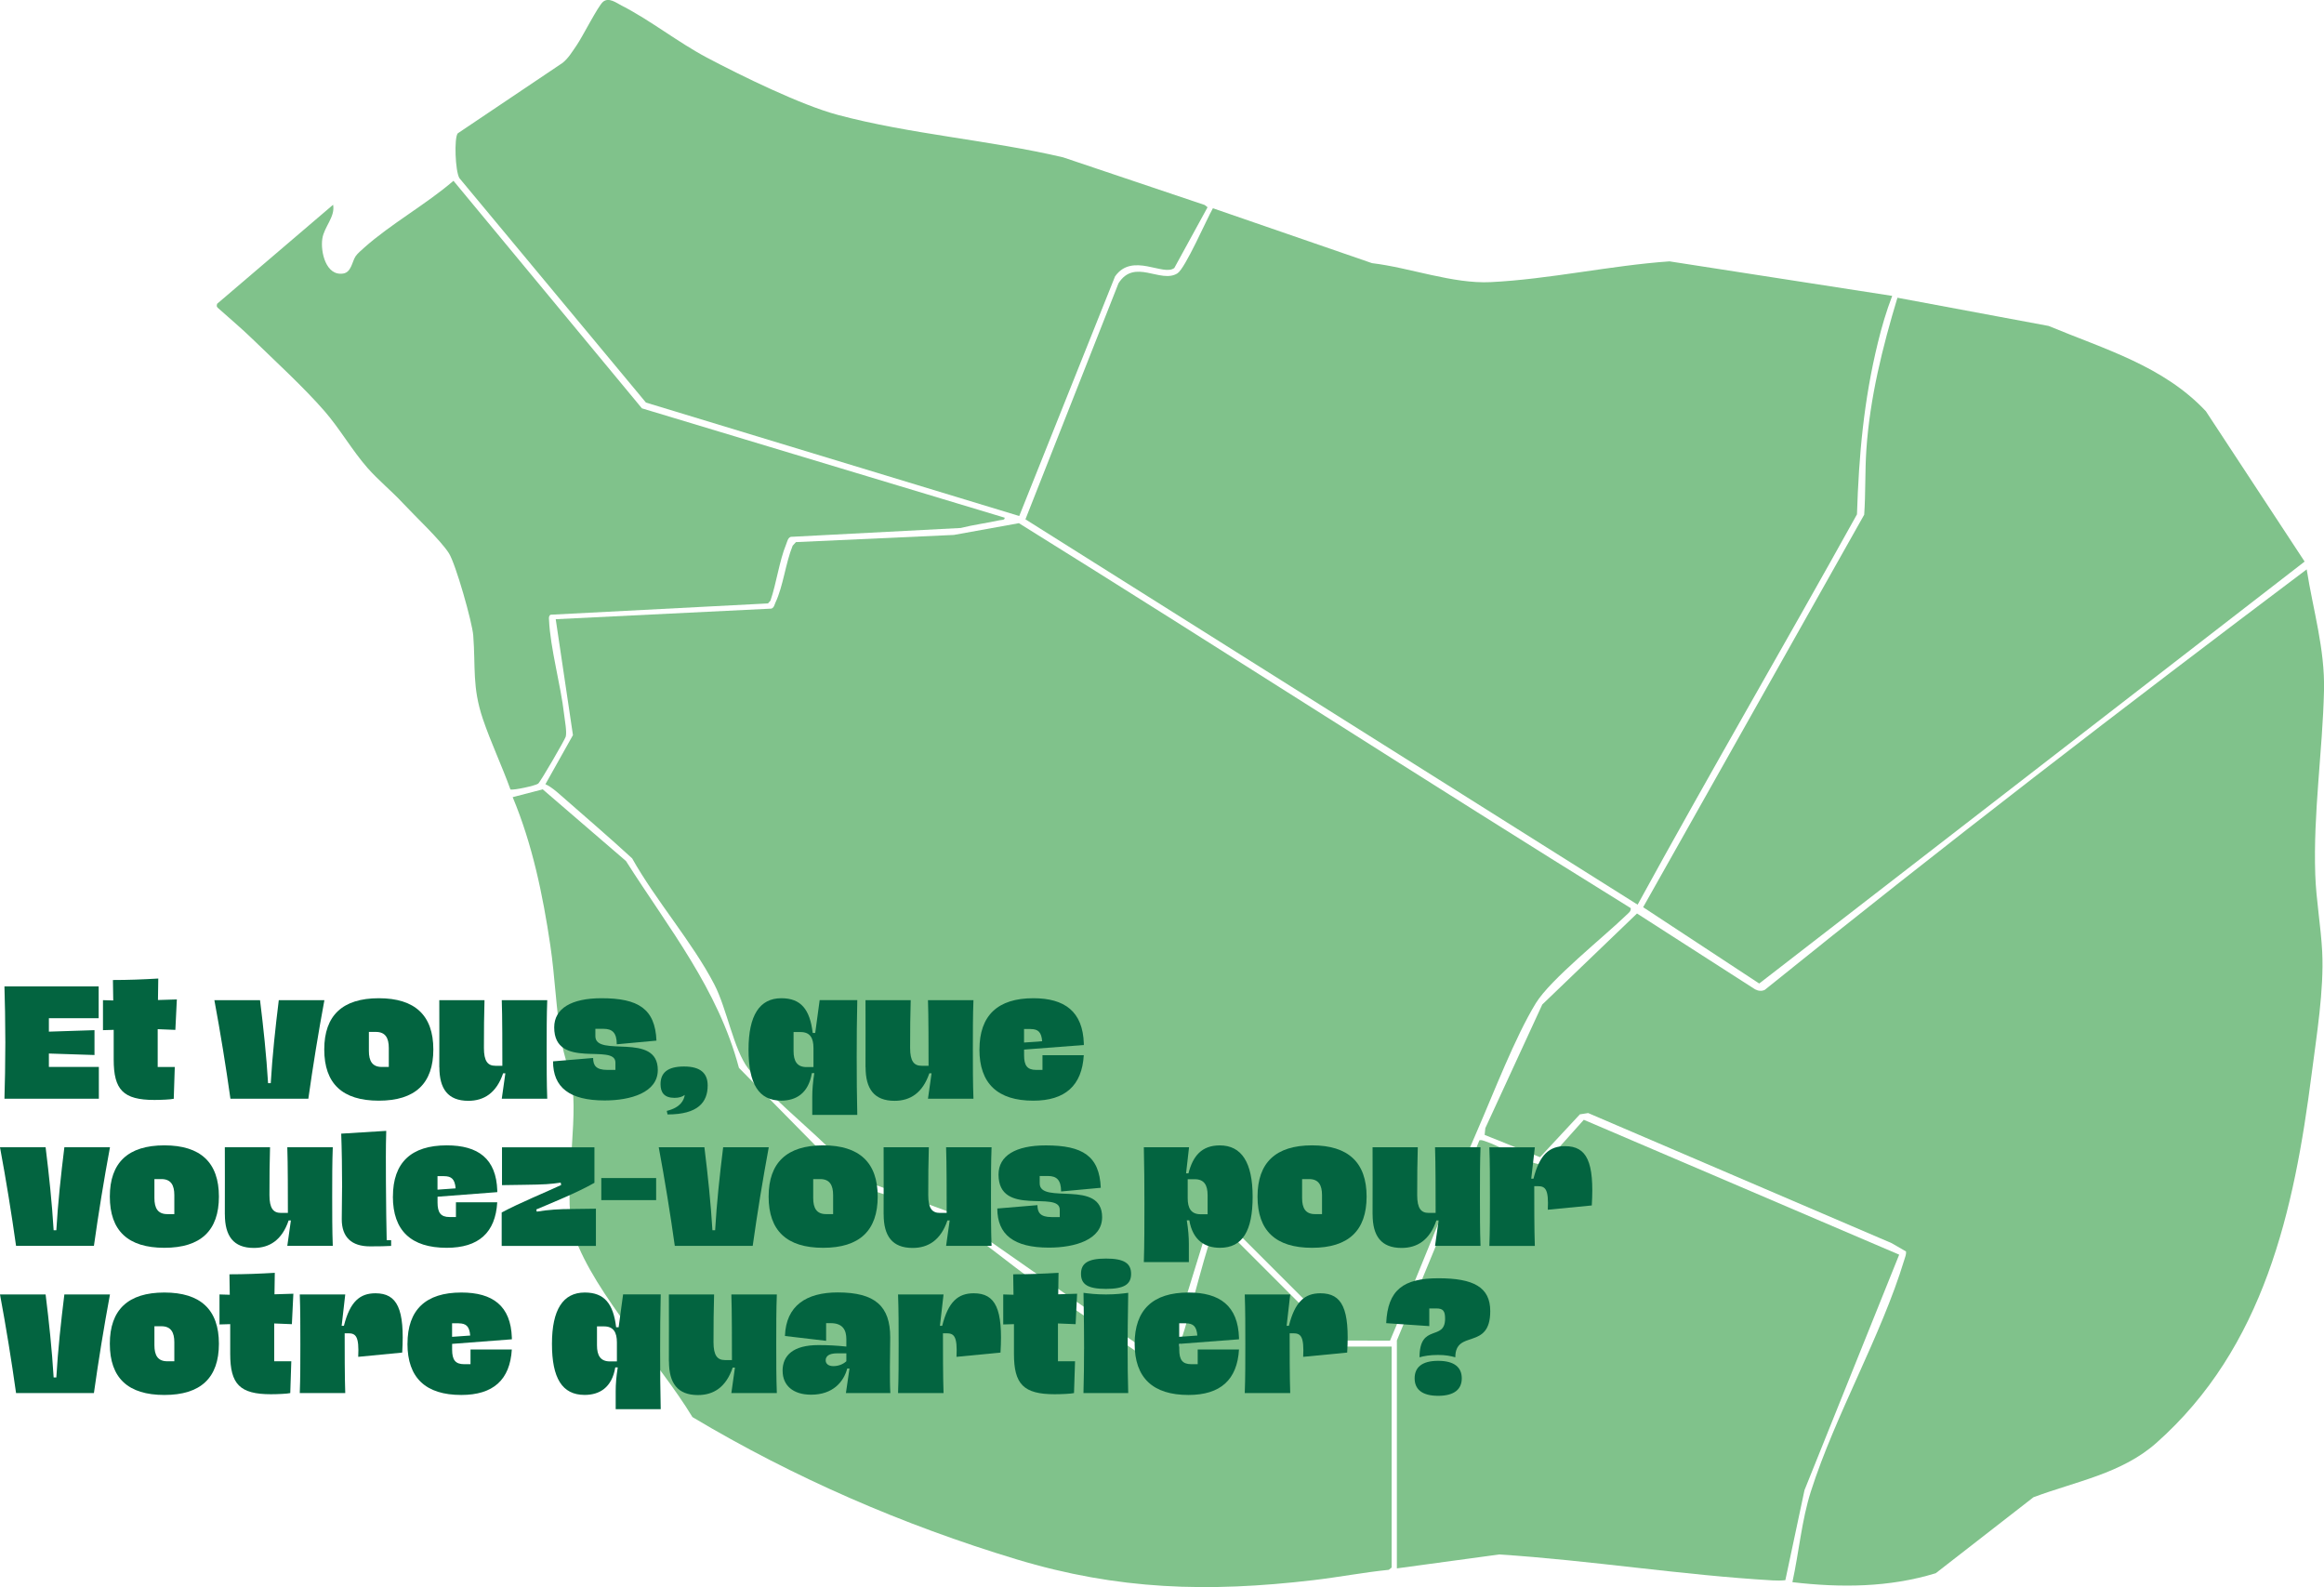
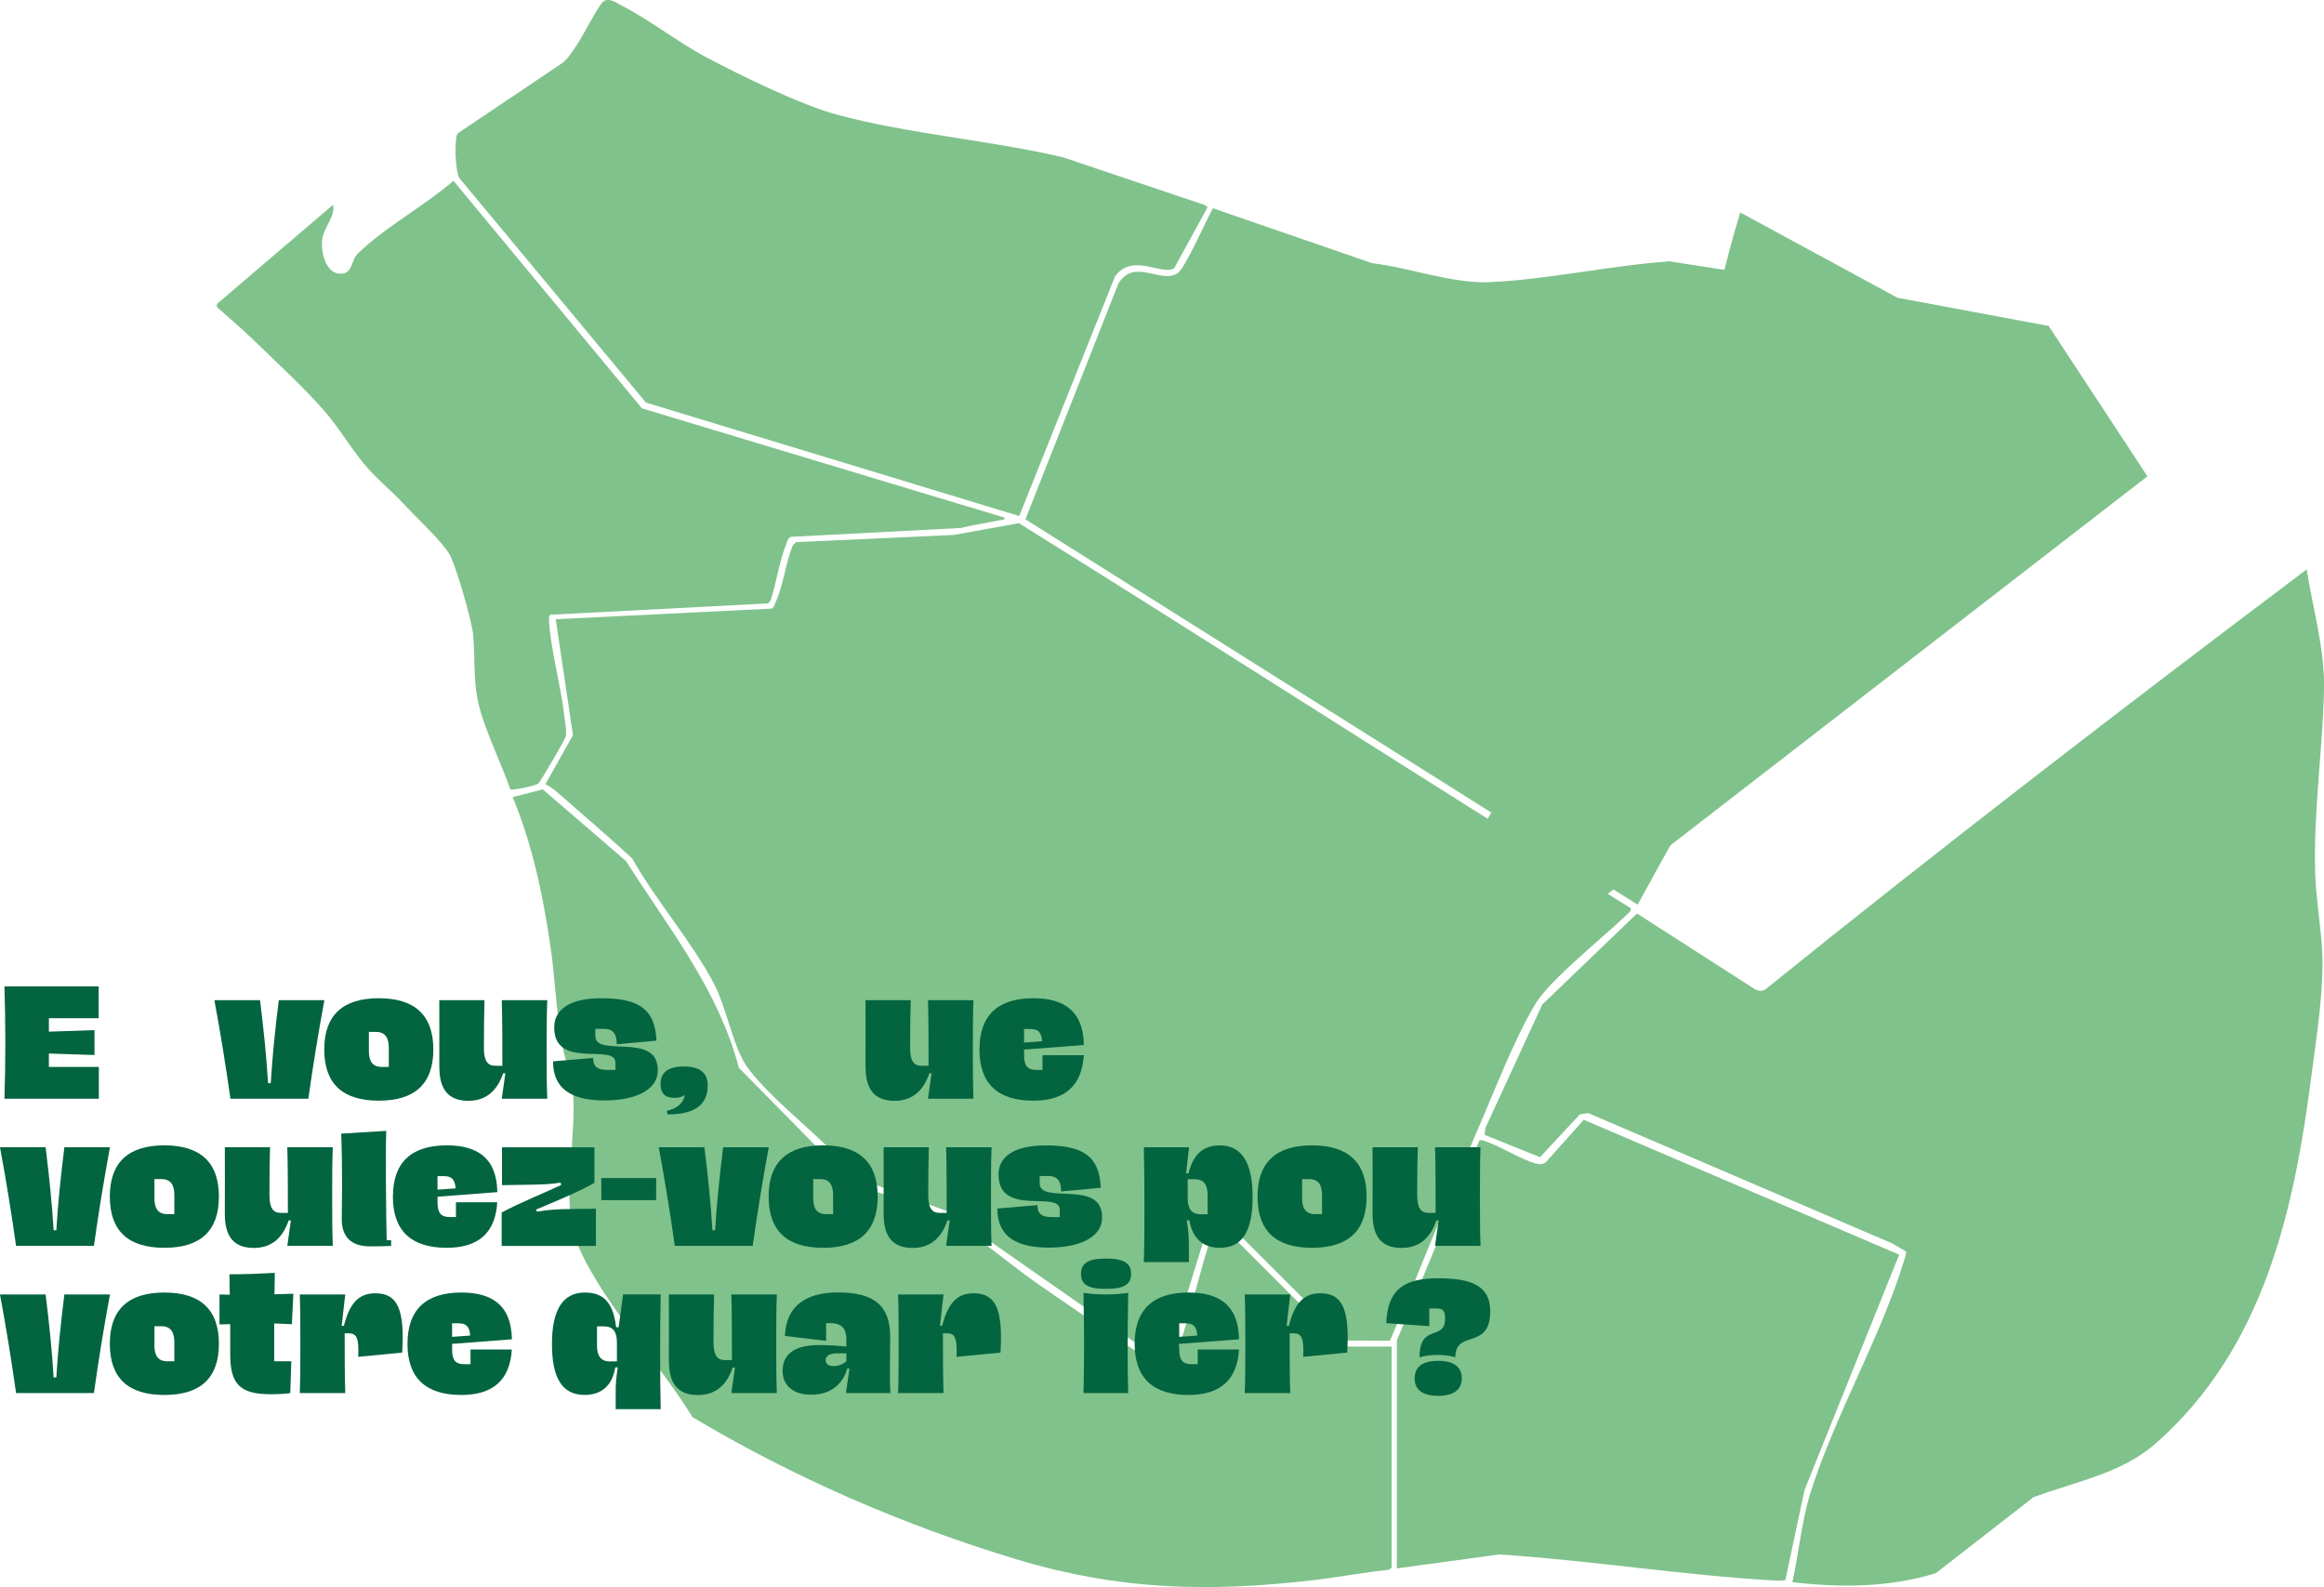
<svg xmlns="http://www.w3.org/2000/svg" id="Layer_1" data-name="Layer 1" viewBox="0 0 518.18 353.85">
  <defs>
    <style>      .cls-1 {        fill: #80c28b;      }      .cls-2 {        fill: #036440;      }    </style>
  </defs>
  <path class="cls-1" d="M363.6,202.45c.11.72-.5,1.1-.95,1.54-5.09,4.94-16.93,14.32-20.21,19.67-4.64,7.58-9.36,19.92-13.04,28.37-6.76,15.5-12.85,31.3-19.47,46.86l-9.98-.02-28.57-28.56-.96-.38-10.55,34.12-48.77-34.05-20.34-7.47c-6.5-8.54-17.48-15.92-23.88-24.24-3.34-4.34-4.79-13.41-7.62-18.84-4.9-9.43-13.04-18.68-18.31-28.08-5.2-4.78-10.57-9.37-15.88-14.03-.96-.85-2.28-2-3.46-2.5l6.14-10.95-3.84-25.84,48.07-2.36c.63-.2.7-.88.93-1.37,1.72-3.63,2.26-8.83,3.83-12.66l.73-.8,35.22-1.6,14.49-2.62c45.62,28.38,90.76,57.54,136.42,85.82Z" />
  <path class="cls-1" d="M399.65,352.73c1.45-6.59,2.07-13.83,4.12-20.23,5.47-17.13,15.67-34.62,20.83-51.63.19-.61.45-1.2.39-1.86l-3.22-1.86-67.66-29-1.85.29-8.88,9.55-12.35-4.97.15-1.51,12.7-27.56,21.12-20.29,26.32,16.9c.67.36,1.49.48,2.19.11,39.67-32,80.09-63.08,120.81-93.73,1.43,9.13,4.08,17.72,3.86,27.04-.33,13.66-2.42,27.3-1.95,41.02.2,5.74,1.26,11.53,1.55,17.24.42,8.44-1.26,18.67-2.35,27.16-3.92,30.56-10.6,60.99-34.64,82.3-7.71,6.83-17.93,8.56-27.39,12.1l-21.79,16.94c-10.4,3.19-21.21,3.26-31.94,2Z" />
  <path class="cls-1" d="M421.9,65.97c-1.3,3.39-2.33,6.89-3.19,10.42-3.14,12.83-4.24,25.07-4.66,38.28-16.14,29.09-32.96,57.87-48.91,87.02l-136.5-85.91,20.75-52.62c3.59-5.67,9.38.13,13.13-2.21,1.76-1.1,6.53-12.09,7.92-14.52l35.48,12.24c8.44,1,17.99,4.64,26.44,4.23,13.01-.63,26.8-3.72,39.89-4.63l49.67,7.7Z" />
  <path class="cls-1" d="M310.3,349.47l-.64.51c-5.64.57-11.24,1.66-16.86,2.31-23.47,2.75-43.49,2.2-66.19-4.66-25.22-7.62-49.64-18.21-72.22-31.7-7.33-12.15-21.66-27.22-26.34-40.38-2.66-7.47.63-23.77-.35-32.62-.36-3.26-1.94-7.35-2.54-10.88-1.18-7.03-1.41-14.26-2.46-21.31-1.67-11.26-4-22.51-8.39-33.02l6.7-1.74,18.56,15.98c9.59,15.07,20.51,28.51,25.19,46.12l25.12,25.5c6.36,2.88,14.6,4.45,20.65,7.73,6.55,3.55,14.59,10.58,21.01,15.03,9.44,6.55,19,12.93,28.38,19.56,1.04.5,1.31-1.11,1.67-2.04,3.67-9.59,5.82-20.54,9.17-30.32l.61-.93.96.57,27.03,27.03h10.93v49.26Z" />
-   <path class="cls-1" d="M423.07,66.38l33.72,6.29c12.47,5.2,25.55,8.89,35.05,19.01l22.02,33.52-121.61,94.07-25.88-17.01,49.29-87.51c.33-4.77.16-9.72.48-14.47.78-11.55,3.6-22.89,6.93-33.9Z" />
+   <path class="cls-1" d="M423.07,66.38l33.72,6.29l22.02,33.52-121.61,94.07-25.88-17.01,49.29-87.51c.33-4.77.16-9.72.48-14.47.78-11.55,3.6-22.89,6.93-33.9Z" />
  <path class="cls-1" d="M261.87,59.72c-2.43,2-9.38-3.57-13.25,1.9l-21.36,53.42-83.23-25.29-41.6-50.04c-.94-1.59-1.19-8.98-.37-9.98l23.39-15.72c1.32-1.07,2.12-2.47,3.07-3.83,1.34-1.92,4.8-8.82,5.94-9.78,1.29-1.08,2.97.24,4.14.84,6.33,3.22,12.57,8.19,19.05,11.62,7.64,4.04,20.96,10.56,29.07,12.73,16.1,4.32,34.01,5.65,50.33,9.49l31.56,10.62.64.5-7.39,13.5Z" />
  <path class="cls-1" d="M311.45,298.87l18.42-44.65c.41-.1.77.04,1.15.16,3.54,1.14,8.14,4.18,11.49,5.03.83.21,1.51.23,2.2-.34l8.43-9.42,70.32,30.07-21.11,52.49-4.27,20.08c-.93.11-1.89.1-2.82.05-20.18-1.16-40.74-4.48-60.98-5.78l-22.82,3.1v-50.8Z" />
  <path class="cls-1" d="M224,115.42c.1.57-.72.48-1.14.57-2.86.63-5.79,1-8.64,1.72l-37.9,1.98c-.66.21-.8,1.09-1.03,1.65-1.54,3.74-2.16,8.69-3.51,12.59l-.55.6-48.48,2.52c-.42.28-.36.68-.34,1.11.29,6.46,2.62,14.5,3.38,21.2.15,1.33.62,3.68.36,4.85-.13.59-5.67,10.16-6.17,10.51-.61.44-5.41,1.5-6.17,1.29-1.88-5.25-4.38-10.49-6.16-15.76-2.39-7.08-1.59-11.48-2.13-18.57-.23-2.98-3.91-15.95-5.43-18.34-1.85-2.92-7.61-8.32-10.28-11.19-2.48-2.67-5.5-5.13-7.88-7.84-3.43-3.91-6.18-8.76-9.58-12.66-4.63-5.32-10.96-11.11-16.1-16.11-2.42-2.35-5.11-4.6-7.63-6.86-.38-.35-.32-.46-.21-.95l25.86-22.08c.51,2.69-1.99,4.88-2.4,7.56-.45,2.94.82,8.41,4.68,7.77,1.78-.29,1.95-2.63,2.72-3.82.38-.59,1.35-1.42,1.91-1.92,5.93-5.3,13.83-9.67,19.93-14.93l42.02,50.73,80.89,24.38Z" />
  <g>
    <path class="cls-2" d="M1.19,232.42c0-4.36-.1-9.58-.2-12.5h21.01v7.09h-11.1v2.99l10.17-.33v5.54l-10.17-.33v2.99h11.14v7.09H.99c.1-2.56.2-8.46.2-12.53Z" />
-     <path class="cls-2" d="M25.35,236.23v-6.63l-2.39.07v-6.69l2.29.07-.07-4.56c3.38,0,6.73-.13,10.11-.33l-.07,4.79,4.21-.13-.33,6.79-3.94-.16v8.43h3.81l-.23,7.09c-.63.16-2.88.26-4.31.26-6.96,0-9.08-2.26-9.08-8.99Z" />
    <path class="cls-2" d="M47.81,222.98h10.17c.76,6.17,1.42,12.34,1.79,18.5h.6c.36-6.17,1.03-12.33,1.79-18.5h10.17c-1.36,7.32-2.55,14.67-3.58,21.98h-17.37c-1.03-7.32-2.22-14.66-3.58-21.98Z" />
    <path class="cls-2" d="M72.3,233.97c0-7.58,4.08-11.42,12.16-11.42s12.16,3.84,12.16,11.42-4.04,11.42-12.16,11.42-12.16-3.81-12.16-11.42ZM86.69,237.87v-4.23c0-2.23-.76-3.58-2.88-3.58h-1.56v4.23c0,2.26.76,3.58,2.88,3.58h1.56Z" />
    <path class="cls-2" d="M97.95,237.94c0-4.07.03-11.84,0-14.96h10.08c-.1,3.12-.13,6.76-.13,10.66,0,2.95.86,3.97,2.55,3.97h1.56c0-3.31,0-11.32-.13-14.63h10.14c-.13,3.31-.13,7.15-.13,10.96s0,7.61.13,11.02h-10.14l.8-5.67h-.5c-1.49,4.4-4.28,6.13-7.75,6.13-4.57,0-6.46-2.69-6.46-7.48Z" />
    <path class="cls-2" d="M123.3,236.62l8.95-.75c0,1.64.63,2.66,3.15,2.66h1.82v-1.64c0-4.4-13.65,1.71-13.65-7.84,0-4.2,3.81-6.5,10.54-6.5,8.22,0,11.96,2.36,12.26,9.45l-8.85.82c0-2.56-.99-3.45-2.95-3.45h-1.82v1.64c0,4.86,13.92-1.05,13.92,7.54,0,5.02-6.03,6.79-11.86,6.79-7.85,0-11.5-2.92-11.5-8.73Z" />
    <path class="cls-2" d="M152.69,244.1c-.56.43-1.29.66-2.29.66-2.32,0-3.12-1.21-3.12-3.05,0-2.49,1.49-3.94,5.24-3.94s5.27,1.58,5.27,4.23c0,3.71-2.12,6.46-8.95,6.46l-.17-.79c3.05-.75,3.84-2.36,4.01-3.58Z" />
-     <path class="cls-2" d="M181.58,239.25h-.56c-.76,4.53-3.55,6.13-6.83,6.13-5.04,0-7.29-3.77-7.29-11.38s2.45-11.45,7.32-11.45c4.37,0,6.36,2.49,6.99,7.74h.56l.99-7.32h8.39c-.1,4.17-.13,8.37-.13,12.6s.03,9.19.13,12.99h-10.04v-4.04c0-1.54.13-3.22.46-5.28ZM181.38,237.9v-4.23c0-2.26-.76-3.58-2.88-3.58h-1.56v4.23c0,2.23.76,3.58,2.88,3.58h1.56Z" />
    <path class="cls-2" d="M192.98,237.94c0-4.07.03-11.84,0-14.96h10.08c-.1,3.12-.13,6.76-.13,10.66,0,2.95.86,3.97,2.55,3.97h1.56c0-3.31,0-11.32-.13-14.63h10.14c-.13,3.31-.13,7.15-.13,10.96s0,7.61.13,11.02h-10.14l.8-5.67h-.5c-1.49,4.4-4.28,6.13-7.75,6.13-4.57,0-6.46-2.69-6.46-7.48Z" />
    <path class="cls-2" d="M218.39,233.97c0-7.58,4.08-11.42,12-11.42,6.99,0,11.04,2.95,11.27,10.1v.33l-13.32,1.02v1.28c0,2.26.7,3.25,2.68,3.25h1.42v-3.28h9.21c-.4,6.76-4.14,10.14-11.27,10.14-7.92,0-12-3.81-12-11.42ZM229.79,229.41h-1.46v3.02l4.04-.29c-.17-2.03-.89-2.72-2.58-2.72Z" />
    <path class="cls-2" d="M0,255.78h10.17c.76,6.17,1.42,12.34,1.79,18.5h.6c.36-6.17,1.03-12.33,1.79-18.5h10.17c-1.36,7.32-2.55,14.67-3.58,21.98H3.58c-1.03-7.32-2.22-14.66-3.58-21.98Z" />
    <path class="cls-2" d="M24.49,266.77c0-7.58,4.08-11.42,12.16-11.42s12.16,3.84,12.16,11.42-4.04,11.42-12.16,11.42-12.16-3.81-12.16-11.42ZM38.87,270.68v-4.23c0-2.23-.76-3.58-2.88-3.58h-1.56v4.23c0,2.26.76,3.58,2.88,3.58h1.56Z" />
    <path class="cls-2" d="M50.13,270.74c0-4.07.03-11.84,0-14.96h10.08c-.1,3.12-.13,6.76-.13,10.66,0,2.95.86,3.97,2.55,3.97h1.56c0-3.31,0-11.32-.13-14.63h10.14c-.13,3.31-.13,7.15-.13,10.96s0,7.61.13,11.02h-10.14l.8-5.67h-.5c-1.49,4.4-4.28,6.13-7.76,6.13-4.57,0-6.46-2.69-6.46-7.48Z" />
    <path class="cls-2" d="M76.28,264.71c0-3.87-.07-8.53-.2-11.97l10.04-.62c-.13,4.17-.07,7.51-.07,11.38,0,3.28.13,12.14.17,12.99h.99v1.28c-1.06.07-2.75.1-4.71.1-4.14,0-6.3-2.07-6.3-6.04l.07-7.12Z" />
    <path class="cls-2" d="M87.61,266.77c0-7.58,4.08-11.42,12-11.42,6.99,0,11.04,2.95,11.27,10.1v.33l-13.32,1.02v1.28c0,2.26.7,3.25,2.68,3.25h1.42v-3.28h9.21c-.4,6.76-4.14,10.14-11.27,10.14-7.92,0-12-3.81-12-11.42ZM99.01,262.21h-1.46v3.02l4.04-.29c-.17-2.03-.89-2.72-2.58-2.72Z" />
    <path class="cls-2" d="M125.12,264.18l-.1-.52c-2.35.33-3.35.43-8.32.49l-4.77.07v-8.43h20.61v7.91c-3.78,2.17-9.54,4.49-12.96,5.94l.1.49c2.55-.43,5.1-.59,7.92-.59l5.27-.07v8.3h-21.01v-7.45c3.94-2.13,10.01-4.59,13.26-6.13Z" />
    <path class="cls-2" d="M134.07,262.64h12.23v4.92h-12.23v-4.92Z" />
    <path class="cls-2" d="M146.89,255.78h10.17c.76,6.17,1.42,12.34,1.79,18.5h.6c.36-6.17,1.03-12.33,1.79-18.5h10.17c-1.36,7.32-2.55,14.67-3.58,21.98h-17.37c-1.03-7.32-2.22-14.66-3.58-21.98Z" />
    <path class="cls-2" d="M171.38,266.77c0-7.58,4.08-11.42,12.16-11.42s12.16,3.84,12.16,11.42-4.04,11.42-12.16,11.42-12.16-3.81-12.16-11.42ZM185.76,270.68v-4.23c0-2.23-.76-3.58-2.88-3.58h-1.56v4.23c0,2.26.76,3.58,2.88,3.58h1.56Z" />
    <path class="cls-2" d="M197.02,270.74c0-4.07.03-11.84,0-14.96h10.08c-.1,3.12-.13,6.76-.13,10.66,0,2.95.86,3.97,2.55,3.97h1.56c0-3.31,0-11.32-.13-14.63h10.14c-.13,3.31-.13,7.15-.13,10.96s0,7.61.13,11.02h-10.14l.8-5.67h-.5c-1.49,4.4-4.28,6.13-7.76,6.13-4.57,0-6.46-2.69-6.46-7.48Z" />
    <path class="cls-2" d="M222.37,269.43l8.95-.75c0,1.64.63,2.66,3.15,2.66h1.82v-1.64c0-4.4-13.65,1.71-13.65-7.84,0-4.2,3.81-6.5,10.54-6.5,8.22,0,11.96,2.36,12.26,9.45l-8.85.82c0-2.56-.99-3.45-2.95-3.45h-1.82v1.64c0,4.86,13.92-1.05,13.92,7.54,0,5.02-6.03,6.79-11.87,6.79-7.85,0-11.5-2.92-11.5-8.73Z" />
    <path class="cls-2" d="M255.17,268.38c0-4.23-.03-8.43-.13-12.6h10.08l-.66,5.81h.53c.99-3.84,2.92-6.23,6.99-6.23,4.87,0,7.32,3.84,7.32,11.45s-2.25,11.38-7.29,11.38c-3.28,0-6.06-1.61-6.83-6.13h-.56c.33,2.07.46,3.74.46,5.28v4.04h-10.04c.13-3.81.13-8.76.13-12.99ZM269.26,270.71v-4.23c0-2.26-.76-3.58-2.88-3.58h-1.56v4.23c0,2.23.76,3.58,2.88,3.58h1.56Z" />
    <path class="cls-2" d="M280.39,266.77c0-7.58,4.08-11.42,12.16-11.42s12.16,3.84,12.16,11.42-4.04,11.42-12.16,11.42-12.16-3.81-12.16-11.42ZM294.77,270.68v-4.23c0-2.23-.76-3.58-2.88-3.58h-1.56v4.23c0,2.26.76,3.58,2.88,3.58h1.56Z" />
    <path class="cls-2" d="M306.04,270.74c0-4.07.03-11.84,0-14.96h10.08c-.1,3.12-.13,6.76-.13,10.66,0,2.95.86,3.97,2.55,3.97h1.56c0-3.31,0-11.32-.13-14.63h10.14c-.13,3.31-.13,7.15-.13,10.96s0,7.61.13,11.02h-10.14l.8-5.67h-.5c-1.49,4.4-4.28,6.13-7.76,6.13-4.57,0-6.46-2.69-6.46-7.48Z" />
-     <path class="cls-2" d="M332.21,266.81c0-3.84,0-7.61-.13-11.02h10.14l-.8,6.99h.5c1.36-5.38,3.55-7.25,7.03-7.25,4.87,0,6.56,3.48,5.97,13.22l-9.81.95c.23-4.56-.53-5.25-2.22-5.25h-.8c0,3.31,0,10.01.13,13.32h-10.14c.13-3.31.13-7.15.13-10.96Z" />
    <path class="cls-2" d="M0,288.59h10.17c.76,6.17,1.42,12.33,1.79,18.5h.6c.36-6.17,1.03-12.33,1.79-18.5h10.17c-1.36,7.32-2.55,14.66-3.58,21.98H3.58c-1.03-7.32-2.22-14.67-3.58-21.98Z" />
    <path class="cls-2" d="M24.49,299.58c0-7.58,4.08-11.42,12.16-11.42s12.16,3.84,12.16,11.42-4.04,11.42-12.16,11.42-12.16-3.8-12.16-11.42ZM38.87,303.49v-4.23c0-2.23-.76-3.58-2.88-3.58h-1.56v4.23c0,2.26.76,3.58,2.88,3.58h1.56Z" />
    <path class="cls-2" d="M51.33,301.84v-6.63l-2.39.07v-6.69l2.29.07-.07-4.56c3.38,0,6.73-.13,10.11-.33l-.07,4.79,4.21-.13-.33,6.79-3.94-.16v8.43h3.81l-.23,7.09c-.63.16-2.88.26-4.31.26-6.96,0-9.08-2.26-9.08-8.99Z" />
    <path class="cls-2" d="M66.97,299.61c0-3.84,0-7.61-.13-11.02h10.14l-.8,6.99h.5c1.36-5.38,3.55-7.25,7.03-7.25,4.87,0,6.56,3.48,5.97,13.22l-9.81.95c.23-4.56-.53-5.25-2.22-5.25h-.8c0,3.31,0,10.01.13,13.32h-10.14c.13-3.31.13-7.15.13-10.96Z" />
    <path class="cls-2" d="M90.86,299.58c0-7.58,4.08-11.42,12-11.42,6.99,0,11.04,2.95,11.27,10.1v.33l-13.32,1.02v1.28c0,2.26.7,3.25,2.68,3.25h1.42v-3.28h9.21c-.4,6.76-4.14,10.14-11.27,10.14-7.92,0-12-3.8-12-11.42ZM102.26,295.02h-1.46v3.02l4.04-.29c-.17-2.03-.89-2.72-2.58-2.72Z" />
    <path class="cls-2" d="M137.75,304.86h-.56c-.76,4.53-3.55,6.13-6.83,6.13-5.04,0-7.29-3.77-7.29-11.38s2.45-11.45,7.32-11.45c4.37,0,6.36,2.49,6.99,7.74h.56l.99-7.32h8.39c-.1,4.17-.13,8.37-.13,12.6s.03,9.19.13,12.99h-10.04v-4.04c0-1.54.13-3.21.46-5.28ZM137.55,303.52v-4.23c0-2.26-.76-3.58-2.88-3.58h-1.56v4.23c0,2.23.76,3.58,2.88,3.58h1.56Z" />
    <path class="cls-2" d="M149.14,303.55c0-4.07.03-11.84,0-14.96h10.08c-.1,3.12-.13,6.76-.13,10.66,0,2.95.86,3.97,2.55,3.97h1.56c0-3.31,0-11.32-.13-14.63h10.14c-.13,3.31-.13,7.15-.13,10.96s0,7.61.13,11.02h-10.14l.8-5.68h-.5c-1.49,4.4-4.28,6.13-7.75,6.13-4.57,0-6.46-2.69-6.46-7.48Z" />
    <path class="cls-2" d="M174.49,305.62c0-3.48,2.42-5.74,7.99-5.74,2.22,0,4.04.1,6.23.33v-1.64c0-2-.76-3.58-3.48-3.58h-1.03v3.94l-9.18-1.08c.23-6.76,4.77-9.71,11.77-9.71,8.35,0,11.7,3.08,11.7,10.01l-.07,6.59c0,2.53,0,4.3.1,5.84h-9.91l.8-5.48h-.5c-.8,2.99-3.21,5.84-8.05,5.84-4.11,0-6.36-2.13-6.36-5.31ZM188.71,303.49v-1.77h-2.09c-1.69,0-2.52.59-2.52,1.54,0,.82.66,1.31,1.72,1.31s2.15-.39,2.88-1.08Z" />
    <path class="cls-2" d="M200.37,299.61c0-3.84,0-7.61-.13-11.02h10.14l-.8,6.99h.5c1.36-5.38,3.55-7.25,7.03-7.25,4.87,0,6.56,3.48,5.97,13.22l-9.81.95c.23-4.56-.53-5.25-2.22-5.25h-.8c0,3.31,0,10.01.13,13.32h-10.14c.13-3.31.13-7.15.13-10.96Z" />
-     <path class="cls-2" d="M226.08,301.84v-6.63l-2.39.07v-6.69l2.29.07-.07-4.56c3.38,0,6.73-.13,10.11-.33l-.07,4.79,4.21-.13-.33,6.79-3.94-.16v8.43h3.81l-.23,7.09c-.63.16-2.88.26-4.31.26-6.96,0-9.08-2.26-9.08-8.99Z" />
    <path class="cls-2" d="M241.03,284c0-2.33,1.49-3.41,5.57-3.41s5.6,1.08,5.6,3.41-1.52,3.35-5.6,3.35-5.57-1.02-5.57-3.35ZM241.72,300.76c0-3.28-.03-6.53-.13-12.53,1.16.16,2.82.36,5,.36s3.78-.2,4.97-.36c-.1,6-.13,9.25-.13,12.53s.03,6.53.13,9.81h-9.98c.1-3.28.13-6.53.13-9.81Z" />
    <path class="cls-2" d="M252.99,299.58c0-7.58,4.08-11.42,12-11.42,6.99,0,11.04,2.95,11.27,10.1v.33l-13.32,1.02v1.28c0,2.26.7,3.25,2.68,3.25h1.43v-3.28h9.21c-.4,6.76-4.14,10.14-11.27,10.14-7.92,0-12-3.8-12-11.42ZM264.39,295.02h-1.46v3.02l4.04-.29c-.17-2.03-.9-2.72-2.58-2.72Z" />
    <path class="cls-2" d="M277.67,299.61c0-3.84,0-7.61-.13-11.02h10.14l-.8,6.99h.5c1.36-5.38,3.55-7.25,7.03-7.25,4.87,0,6.56,3.48,5.97,13.22l-9.81.95c.23-4.56-.53-5.25-2.22-5.25h-.8c0,3.31,0,10.01.13,13.32h-10.14c.13-3.31.13-7.15.13-10.96Z" />
    <path class="cls-2" d="M322.21,293.97c0-1.71-.46-2.26-1.96-2.26h-1.56v3.94l-9.61-.66c.33-7.41,3.81-10.01,11.63-10.01s11.57,1.97,11.57,7.32c0,8.86-7.79,3.97-7.79,10.3-1.06-.29-2.15-.52-3.84-.52-1.86,0-3.12.23-4.14.52,0-7.71,5.7-3.48,5.7-8.63ZM315.42,307.29c0-2.33,1.49-3.9,5.24-3.9s5.27,1.57,5.27,3.9-1.53,3.9-5.27,3.9-5.24-1.57-5.24-3.9Z" />
  </g>
</svg>